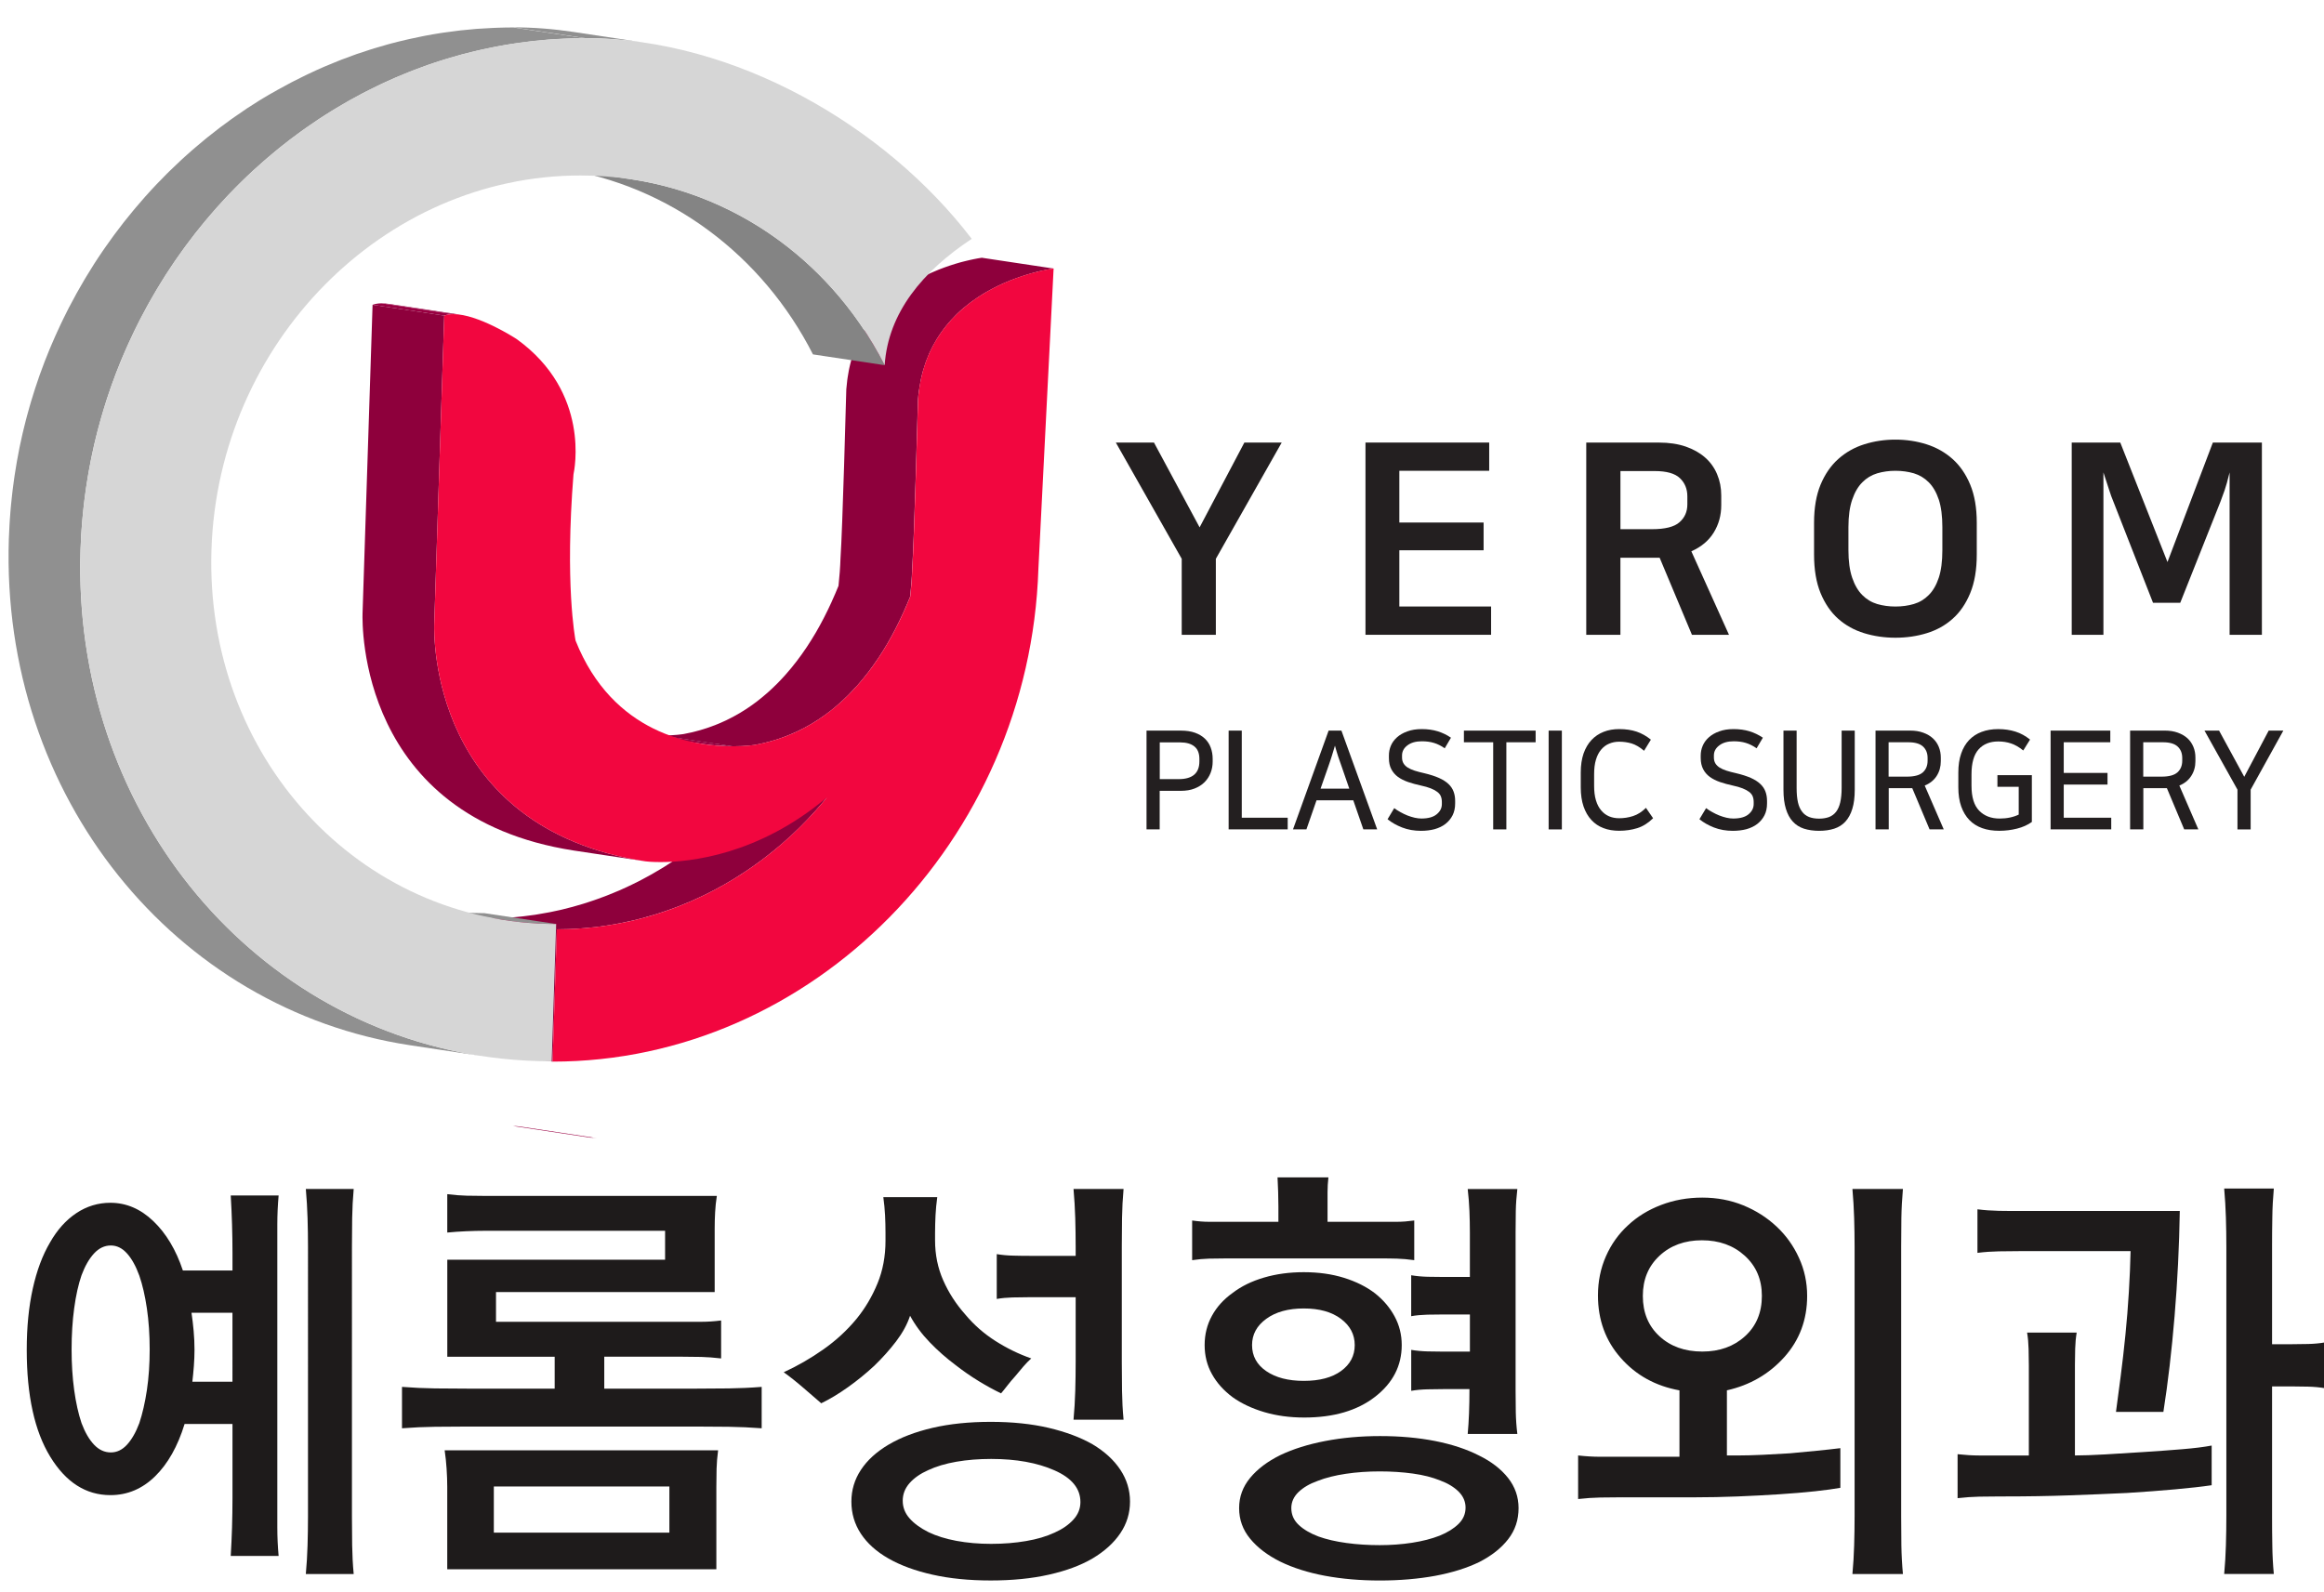
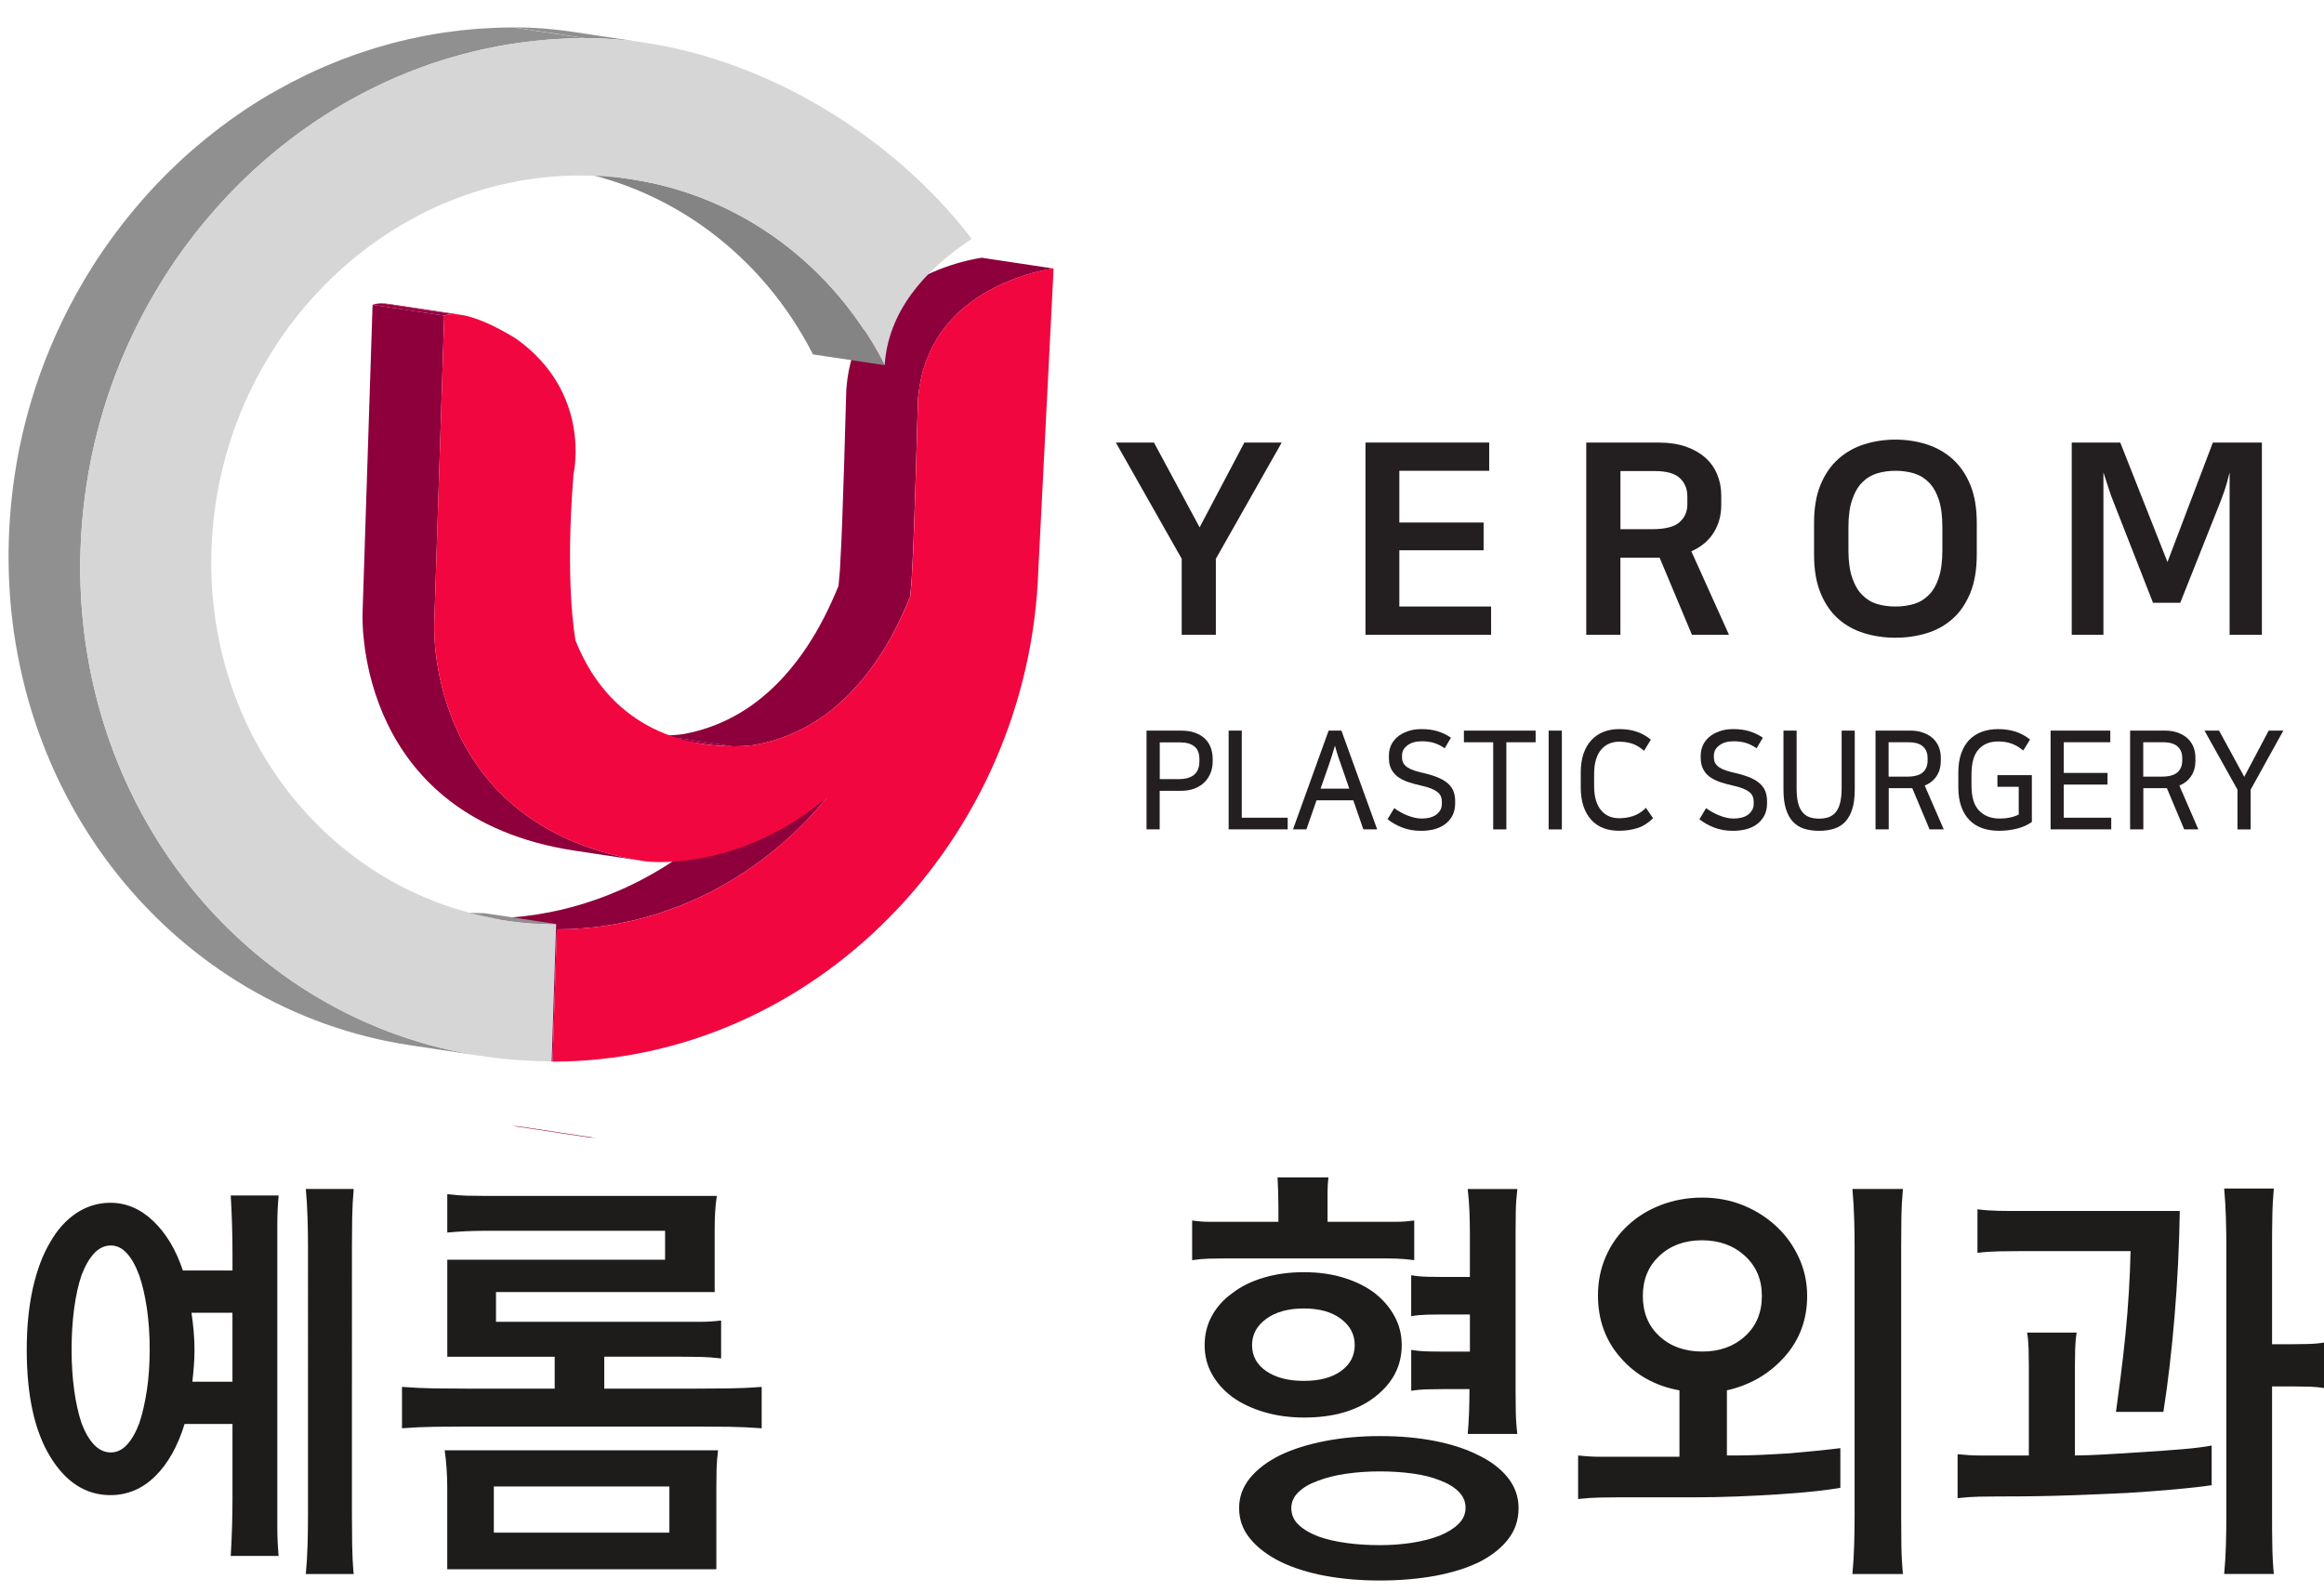
<svg xmlns="http://www.w3.org/2000/svg" xmlns:xlink="http://www.w3.org/1999/xlink" version="1.1" id="Layer_1" x="0px" y="0px" width="94.296px" height="64.609px" viewBox="0 0 94.296 64.609" enable-background="new 0 0 94.296 64.609" xml:space="preserve">
  <g>
    <g>
      <g>
        <path fill="#231F20" d="M49.333,22.679v3.085h-1.385v-3.085l-2.673-4.718h1.547l1.852,3.442l1.816-3.442h1.515L49.333,22.679z" />
        <path fill="#231F20" d="M60.424,17.961v1.146h-3.646v2.1h3.419v1.126h-3.419v2.282h3.723v1.148h-5.097v-7.802H60.424z" />
        <path fill="#231F20" d="M67.34,22.636h-1.592v3.128h-1.386v-7.802h2.955c0.404,0,0.762,0.054,1.078,0.161     c0.313,0.109,0.577,0.257,0.789,0.445c0.213,0.187,0.376,0.413,0.486,0.676c0.112,0.264,0.169,0.549,0.169,0.861v0.399     c0,0.411-0.102,0.78-0.304,1.108c-0.202,0.329-0.505,0.583-0.909,0.763c0.26,0.569,0.514,1.134,0.764,1.694     c0.25,0.56,0.503,1.124,0.763,1.694H68.65L67.34,22.636z M65.749,19.118v2.359h1.277c0.534,0,0.907-0.093,1.118-0.281     c0.214-0.187,0.32-0.429,0.32-0.725v-0.325c0-0.302-0.102-0.55-0.303-0.741c-0.202-0.192-0.543-0.287-1.018-0.287H65.749z" />
        <path fill="#231F20" d="M76.905,17.842c0.441,0,0.861,0.063,1.261,0.189c0.4,0.127,0.754,0.326,1.057,0.596     c0.302,0.27,0.542,0.618,0.719,1.044c0.177,0.427,0.265,0.941,0.265,1.547v1.288c0,0.613-0.088,1.134-0.265,1.564     s-0.414,0.777-0.715,1.044c-0.299,0.267-0.649,0.461-1.048,0.583c-0.401,0.124-0.826,0.185-1.273,0.185     c-0.446,0-0.87-0.062-1.271-0.185c-0.4-0.123-0.75-0.317-1.05-0.583s-0.538-0.615-0.716-1.044     c-0.176-0.429-0.264-0.951-0.264-1.564v-1.288c0-0.606,0.088-1.121,0.264-1.547c0.178-0.426,0.417-0.774,0.72-1.044     c0.304-0.271,0.655-0.47,1.056-0.596C76.046,17.905,76.465,17.842,76.905,17.842z M76.905,24.616     c0.268,0,0.517-0.034,0.748-0.102c0.23-0.068,0.432-0.189,0.605-0.364c0.173-0.172,0.31-0.408,0.408-0.704     c0.097-0.295,0.145-0.667,0.145-1.114v-0.942c0-0.447-0.048-0.818-0.145-1.114c-0.099-0.295-0.235-0.53-0.408-0.703     c-0.174-0.174-0.375-0.294-0.605-0.364c-0.231-0.067-0.48-0.102-0.748-0.102c-0.26,0-0.505,0.035-0.735,0.102     c-0.231,0.069-0.434,0.191-0.605,0.364c-0.173,0.172-0.311,0.407-0.411,0.703C75.051,20.573,75,20.946,75,21.391v0.942     c0,0.446,0.051,0.818,0.152,1.114c0.101,0.296,0.238,0.531,0.411,0.704c0.174,0.175,0.374,0.294,0.605,0.364     C76.4,24.582,76.646,24.616,76.905,24.616z" />
        <path fill="#231F20" d="M85.748,20.352c-0.059-0.137-0.116-0.296-0.174-0.482c-0.059-0.183-0.133-0.415-0.228-0.697v6.591H84.06     v-7.802h1.97l1.915,4.848l1.841-4.848h1.99v7.802h-1.31v-6.591c-0.078,0.325-0.148,0.567-0.204,0.73     c-0.061,0.163-0.113,0.312-0.164,0.449l-1.635,4.113h-1.104L85.748,20.352z" />
      </g>
      <g>
        <path fill="#231F20" d="M46.52,29.652h1.394c0.219,0,0.41,0.028,0.572,0.086c0.16,0.057,0.295,0.138,0.401,0.239     c0.106,0.102,0.187,0.222,0.238,0.364c0.052,0.14,0.079,0.292,0.079,0.455v0.117c0,0.163-0.029,0.315-0.085,0.457     c-0.057,0.144-0.138,0.268-0.246,0.377c-0.107,0.106-0.241,0.192-0.403,0.255c-0.159,0.063-0.345,0.094-0.558,0.094h-0.858v1.563     H46.52V29.652z M47.057,30.13v1.491h0.765c0.562,0,0.843-0.24,0.843-0.719v-0.1c0-0.229-0.067-0.398-0.202-0.507     c-0.135-0.11-0.33-0.165-0.579-0.165H47.057z" />
        <path fill="#231F20" d="M50.385,29.652v3.535h1.863v0.473h-2.396v-4.009L50.385,29.652L50.385,29.652z" />
        <path fill="#231F20" d="M55.879,33.661h-0.561l-0.409-1.181h-1.491l-0.41,1.181h-0.545l1.446-4.01h0.519L55.879,33.661z      M53.581,32.009h1.167l-0.325-0.941c-0.028-0.081-0.054-0.152-0.075-0.214c-0.021-0.062-0.041-0.12-0.061-0.177     c-0.018-0.057-0.038-0.119-0.056-0.182c-0.021-0.062-0.042-0.14-0.066-0.232c-0.03,0.092-0.053,0.172-0.071,0.236     c-0.019,0.065-0.035,0.126-0.055,0.18c-0.018,0.057-0.036,0.114-0.056,0.175c-0.021,0.062-0.044,0.133-0.073,0.214L53.581,32.009     z" />
        <path fill="#231F20" d="M57.67,33.22c0.278,0,0.486-0.058,0.624-0.173c0.141-0.115,0.209-0.253,0.209-0.412v-0.088     c0-0.089-0.015-0.168-0.043-0.234c-0.028-0.066-0.078-0.127-0.147-0.177c-0.068-0.052-0.155-0.099-0.264-0.142     c-0.108-0.042-0.242-0.081-0.399-0.114c-0.184-0.04-0.354-0.087-0.514-0.141c-0.158-0.055-0.295-0.123-0.411-0.206     c-0.114-0.084-0.204-0.187-0.271-0.312s-0.099-0.28-0.099-0.459v-0.099c0-0.138,0.025-0.27,0.079-0.397     c0.054-0.128,0.137-0.242,0.248-0.341c0.11-0.099,0.251-0.182,0.419-0.241c0.169-0.063,0.363-0.094,0.587-0.094     c0.237,0,0.452,0.03,0.646,0.089c0.194,0.06,0.375,0.148,0.539,0.261l-0.253,0.429c-0.145-0.1-0.29-0.174-0.438-0.218     c-0.147-0.045-0.312-0.066-0.49-0.066c-0.245,0-0.44,0.054-0.587,0.167c-0.145,0.109-0.217,0.247-0.217,0.406v0.088     c0,0.092,0.021,0.171,0.06,0.236c0.04,0.065,0.096,0.122,0.173,0.171c0.075,0.047,0.169,0.089,0.28,0.125     c0.111,0.036,0.24,0.068,0.383,0.101c0.241,0.057,0.442,0.122,0.601,0.193c0.162,0.071,0.289,0.153,0.388,0.247     c0.097,0.092,0.166,0.195,0.208,0.312c0.042,0.112,0.062,0.239,0.062,0.377v0.1c0,0.186-0.036,0.345-0.105,0.483     c-0.071,0.138-0.166,0.252-0.289,0.348c-0.121,0.095-0.269,0.164-0.44,0.213c-0.17,0.045-0.354,0.067-0.552,0.067     c-0.277,0-0.532-0.045-0.764-0.135c-0.233-0.091-0.43-0.203-0.592-0.336l0.27-0.45c0.071,0.055,0.154,0.108,0.248,0.159     c0.094,0.053,0.189,0.099,0.286,0.138c0.1,0.038,0.196,0.069,0.296,0.092C57.498,33.208,57.588,33.22,57.67,33.22z" />
        <path fill="#231F20" d="M60.586,33.661v-3.536h-1.188v-0.473h2.91v0.473h-1.188v3.536H60.586z" />
        <path fill="#231F20" d="M63.372,29.652v4.01h-0.536v-4.01H63.372z" />
        <path fill="#231F20" d="M67.074,33.208c-0.194,0.192-0.406,0.328-0.638,0.401c-0.229,0.072-0.476,0.108-0.738,0.108     c-0.234,0-0.446-0.034-0.637-0.108c-0.191-0.071-0.355-0.182-0.49-0.329c-0.138-0.148-0.244-0.333-0.319-0.55     c-0.074-0.218-0.113-0.478-0.113-0.773v-0.606c0-0.292,0.039-0.549,0.113-0.768c0.077-0.218,0.183-0.4,0.321-0.548     s0.304-0.259,0.493-0.333c0.191-0.076,0.401-0.112,0.633-0.112c0.27,0,0.506,0.036,0.707,0.104     c0.201,0.067,0.395,0.177,0.578,0.325l-0.276,0.451c-0.177-0.149-0.344-0.247-0.504-0.296c-0.161-0.047-0.327-0.072-0.505-0.072     c-0.147,0-0.282,0.026-0.408,0.08c-0.124,0.05-0.231,0.131-0.322,0.238c-0.092,0.107-0.164,0.245-0.214,0.412     c-0.051,0.167-0.074,0.365-0.074,0.596v0.459c0,0.229,0.023,0.427,0.074,0.594c0.05,0.168,0.122,0.304,0.214,0.41     c0.092,0.109,0.2,0.188,0.322,0.24c0.126,0.053,0.261,0.077,0.408,0.077c0.186,0,0.374-0.027,0.561-0.088     c0.188-0.06,0.361-0.172,0.524-0.334L67.074,33.208z" />
        <path fill="#231F20" d="M70.325,33.22c0.276,0,0.485-0.058,0.622-0.173c0.138-0.115,0.208-0.253,0.208-0.412v-0.088     c0-0.089-0.015-0.168-0.043-0.234c-0.027-0.066-0.077-0.127-0.145-0.177c-0.069-0.052-0.157-0.099-0.266-0.142     c-0.107-0.042-0.24-0.081-0.399-0.114c-0.185-0.04-0.355-0.087-0.514-0.141c-0.158-0.055-0.295-0.123-0.409-0.206     c-0.115-0.084-0.207-0.187-0.271-0.312c-0.067-0.125-0.102-0.28-0.102-0.459v-0.099c0-0.138,0.027-0.27,0.081-0.397     c0.054-0.128,0.137-0.242,0.248-0.341s0.251-0.182,0.419-0.241c0.167-0.063,0.361-0.094,0.585-0.094     c0.238,0,0.455,0.03,0.648,0.089c0.193,0.06,0.375,0.148,0.541,0.261l-0.254,0.429c-0.146-0.1-0.29-0.174-0.438-0.218     c-0.147-0.045-0.311-0.066-0.49-0.066c-0.244,0-0.44,0.054-0.586,0.167c-0.146,0.109-0.219,0.247-0.219,0.406v0.088     c0,0.092,0.021,0.171,0.06,0.236c0.04,0.065,0.098,0.122,0.173,0.171c0.075,0.047,0.17,0.089,0.281,0.125     c0.11,0.036,0.236,0.068,0.383,0.101c0.241,0.057,0.441,0.122,0.603,0.193c0.158,0.071,0.287,0.153,0.385,0.247     c0.098,0.092,0.167,0.195,0.209,0.312c0.041,0.112,0.062,0.239,0.062,0.377v0.1c0,0.186-0.035,0.345-0.105,0.483     c-0.071,0.138-0.167,0.252-0.29,0.348c-0.121,0.095-0.269,0.164-0.439,0.213c-0.171,0.045-0.356,0.067-0.554,0.067     c-0.277,0-0.531-0.045-0.764-0.135c-0.231-0.091-0.428-0.203-0.591-0.336l0.27-0.45c0.072,0.055,0.155,0.108,0.248,0.159     c0.094,0.053,0.189,0.099,0.287,0.138c0.096,0.038,0.195,0.069,0.294,0.092S70.241,33.22,70.325,33.22z" />
        <path fill="#231F20" d="M75.256,29.652v2.401c0,0.306-0.033,0.563-0.098,0.772c-0.064,0.212-0.158,0.384-0.28,0.518     s-0.273,0.229-0.453,0.288c-0.18,0.058-0.385,0.088-0.614,0.088c-0.23,0-0.435-0.03-0.617-0.088     c-0.179-0.059-0.329-0.154-0.452-0.288c-0.124-0.134-0.215-0.306-0.28-0.518c-0.065-0.21-0.098-0.467-0.098-0.772v-2.401h0.534     v2.333c0,0.227,0.018,0.419,0.053,0.577c0.036,0.156,0.093,0.284,0.17,0.382c0.073,0.099,0.171,0.169,0.284,0.215     c0.115,0.044,0.251,0.066,0.406,0.066c0.154,0,0.289-0.024,0.405-0.066c0.114-0.046,0.209-0.116,0.285-0.215     c0.075-0.099,0.131-0.226,0.167-0.382c0.036-0.158,0.056-0.35,0.056-0.577v-2.333H75.256z" />
        <path fill="#231F20" d="M76.633,33.661h-0.534v-4.01h1.408c0.199,0,0.374,0.028,0.528,0.085c0.155,0.056,0.284,0.131,0.39,0.228     c0.104,0.096,0.185,0.211,0.24,0.346c0.055,0.133,0.083,0.28,0.083,0.437v0.145c0,0.226-0.056,0.426-0.169,0.602     c-0.112,0.173-0.275,0.303-0.484,0.388l0.772,1.779h-0.575l-0.703-1.674h-0.954v1.674H76.633z M76.633,31.52h0.743     c0.303,0,0.518-0.06,0.645-0.175c0.128-0.117,0.191-0.276,0.191-0.472v-0.11c0-0.196-0.063-0.352-0.188-0.467     c-0.126-0.114-0.324-0.171-0.594-0.171h-0.8v1.396H76.633z" />
        <path fill="#231F20" d="M82.444,33.359c-0.171,0.122-0.374,0.213-0.605,0.271c-0.232,0.058-0.471,0.088-0.716,0.088     c-0.261,0-0.492-0.034-0.697-0.108c-0.204-0.073-0.378-0.183-0.52-0.33c-0.142-0.148-0.253-0.333-0.33-0.55     c-0.077-0.218-0.117-0.478-0.117-0.773v-0.605c0-0.292,0.038-0.549,0.115-0.768c0.073-0.218,0.183-0.4,0.321-0.548     c0.143-0.148,0.312-0.26,0.511-0.333c0.2-0.076,0.424-0.112,0.673-0.112c0.252,0,0.483,0.034,0.696,0.101     c0.213,0.066,0.409,0.175,0.594,0.324l-0.276,0.442c-0.168-0.136-0.336-0.233-0.496-0.285c-0.161-0.055-0.335-0.081-0.518-0.081     c-0.338,0-0.604,0.106-0.796,0.319c-0.192,0.213-0.29,0.552-0.29,1.017v0.459c0,0.464,0.104,0.802,0.311,1.014     c0.208,0.214,0.485,0.32,0.835,0.32c0.146,0,0.285-0.014,0.416-0.042c0.133-0.028,0.25-0.068,0.354-0.119v-1.128h-0.864v-0.473     h1.397v1.901H82.444z" />
        <path fill="#231F20" d="M85.625,29.652v0.473h-1.889v1.244h1.776v0.473h-1.776v1.345h1.927v0.473h-2.46v-4.009L85.625,29.652     L85.625,29.652z" />
        <path fill="#231F20" d="M86.962,33.661h-0.533v-4.01h1.408c0.199,0,0.374,0.028,0.53,0.085c0.153,0.056,0.283,0.131,0.39,0.228     c0.104,0.096,0.183,0.211,0.239,0.346c0.056,0.133,0.083,0.28,0.083,0.437v0.145c0,0.226-0.056,0.426-0.171,0.602     c-0.111,0.173-0.273,0.303-0.481,0.388l0.771,1.779h-0.574l-0.703-1.674h-0.955v1.674H86.962z M86.962,31.52h0.745     c0.303,0,0.517-0.06,0.644-0.175c0.13-0.117,0.193-0.276,0.193-0.472v-0.11c0-0.196-0.063-0.352-0.189-0.467     c-0.126-0.114-0.324-0.171-0.594-0.171h-0.799V31.52L86.962,31.52z" />
        <path fill="#231F20" d="M91.32,32.048v1.614h-0.535v-1.614l-1.338-2.396h0.592l1.021,1.875l0.992-1.875h0.594L91.32,32.048z" />
      </g>
      <path fill="none" stroke="#231F20" stroke-width="2" stroke-miterlimit="10" d="M93.968,27.979" />
      <path fill="none" stroke="#231F20" stroke-width="2" stroke-miterlimit="10" d="M46.196,27.979" />
    </g>
  </g>
  <g>
    <path fill="#1E1B1B" d="M9.433,57.792H7.49c-0.28,0.91-0.68,1.619-1.199,2.126C5.772,60.426,5.168,60.68,4.48,60.68   c-0.992,0-1.806-0.519-2.441-1.558c-0.636-1.038-0.954-2.485-0.954-4.34c0-0.922,0.082-1.75,0.245-2.485   c0.163-0.734,0.396-1.358,0.7-1.872c0.292-0.514,0.648-0.91,1.068-1.19c0.42-0.279,0.88-0.42,1.382-0.42   c0.642,0,1.222,0.248,1.741,0.744s0.919,1.164,1.199,2.004h2.013v-0.7c0-0.385-0.006-0.772-0.018-1.164   c-0.012-0.391-0.029-0.784-0.053-1.181h1.943c-0.035,0.396-0.053,0.79-0.053,1.181c0,0.392,0,0.779,0,1.164v9.939   c0,0.397,0,0.791,0,1.182s0.018,0.778,0.053,1.164H9.362c0.023-0.386,0.041-0.773,0.053-1.164c0.011-0.391,0.018-0.784,0.018-1.182   V57.792z M2.905,54.765c0,0.595,0.035,1.146,0.105,1.653c0.07,0.508,0.169,0.954,0.298,1.339c0.14,0.374,0.309,0.665,0.507,0.875   s0.426,0.315,0.683,0.315c0.245,0,0.464-0.105,0.656-0.315s0.359-0.501,0.499-0.875c0.128-0.385,0.23-0.831,0.307-1.339   c0.076-0.507,0.113-1.059,0.113-1.653s-0.038-1.149-0.113-1.662c-0.076-0.514-0.178-0.957-0.307-1.33   c-0.14-0.386-0.306-0.686-0.499-0.901s-0.411-0.324-0.656-0.324c-0.257,0-0.484,0.108-0.683,0.324s-0.368,0.511-0.507,0.884   c-0.128,0.373-0.228,0.819-0.298,1.339C2.94,53.613,2.905,54.17,2.905,54.765z M9.433,53.278H7.77   c0.035,0.233,0.064,0.479,0.087,0.734c0.023,0.257,0.035,0.514,0.035,0.771c0,0.21-0.009,0.429-0.026,0.656   s-0.038,0.44-0.061,0.639h1.627V53.278z M14.28,61.537c0,0.396,0.003,0.79,0.009,1.182c0.006,0.391,0.026,0.778,0.062,1.163h-1.942   c0.035-0.385,0.058-0.772,0.07-1.163c0.011-0.392,0.018-0.785,0.018-1.182V50.6c0-0.385-0.006-0.772-0.018-1.164   c-0.012-0.391-0.035-0.784-0.07-1.181h1.942c-0.035,0.396-0.056,0.79-0.062,1.181c-0.006,0.392-0.009,0.779-0.009,1.164V61.537z" />
    <path fill="#1E1B1B" d="M24.518,55.063v1.295h3.71c0.455,0,0.901-0.003,1.339-0.009s0.884-0.026,1.338-0.062v1.68   c-0.455-0.034-0.901-0.055-1.338-0.061s-0.884-0.009-1.339-0.009h-9.24c-0.455,0-0.901,0.003-1.338,0.009s-0.884,0.026-1.339,0.061   v-1.68c0.455,0.035,0.901,0.056,1.339,0.062s0.884,0.009,1.338,0.009h3.518v-1.295h-4.357v-3.938h8.837v-1.173H19.67   c-0.245,0-0.499,0.006-0.761,0.018c-0.262,0.012-0.516,0.029-0.761,0.053v-1.558c0.28,0.035,0.542,0.056,0.788,0.062   s0.49,0.009,0.735,0.009h9.415c-0.035,0.222-0.059,0.443-0.07,0.664c-0.012,0.223-0.018,0.438-0.018,0.648v2.59h-8.873v1.207h7.542   c0.28,0,0.545,0,0.796,0c0.25,0,0.516-0.018,0.796-0.053v1.54c-0.292-0.034-0.56-0.055-0.805-0.061s-0.508-0.009-0.788-0.009   H24.518z M29.067,63.69h-10.92v-3.342c0-0.233-0.009-0.479-0.026-0.735s-0.043-0.508-0.079-0.753h11.095   c-0.035,0.269-0.056,0.52-0.062,0.753s-0.009,0.479-0.009,0.735V63.69z M27.16,62.202V60.33h-7.123v1.872H27.16z" />
-     <path fill="#1E1B1B" d="M37.94,50.04v0.297c0,0.584,0.11,1.126,0.332,1.628s0.519,0.962,0.893,1.383   c0.35,0.42,0.758,0.778,1.225,1.076c0.467,0.297,0.951,0.533,1.453,0.708c-0.105,0.094-0.213,0.205-0.324,0.333   c-0.11,0.128-0.219,0.257-0.323,0.385c-0.117,0.129-0.225,0.257-0.324,0.385c-0.099,0.129-0.184,0.233-0.254,0.315   c-0.291-0.14-0.595-0.307-0.91-0.499c-0.314-0.192-0.63-0.411-0.944-0.656c-0.374-0.28-0.721-0.586-1.041-0.919   c-0.321-0.332-0.587-0.69-0.797-1.076c-0.116,0.351-0.306,0.697-0.568,1.042c-0.263,0.344-0.558,0.673-0.884,0.988   c-0.339,0.315-0.697,0.606-1.076,0.875c-0.379,0.269-0.738,0.484-1.077,0.647c-0.175-0.151-0.411-0.355-0.708-0.612   s-0.569-0.473-0.814-0.647c0.56-0.257,1.097-0.566,1.61-0.928c0.513-0.361,0.962-0.775,1.347-1.242   c0.351-0.432,0.633-0.91,0.849-1.436c0.216-0.524,0.324-1.103,0.324-1.732V50.04c0-0.245-0.006-0.484-0.018-0.718   s-0.035-0.479-0.07-0.735h2.188c-0.035,0.257-0.059,0.502-0.07,0.735S37.94,49.795,37.94,50.04z M34.545,60.943   c0-0.467,0.128-0.896,0.385-1.286c0.256-0.391,0.629-0.732,1.12-1.024c0.49-0.291,1.085-0.519,1.785-0.683   c0.7-0.163,1.487-0.244,2.362-0.244s1.66,0.081,2.354,0.244c0.694,0.164,1.287,0.386,1.776,0.665   c0.49,0.292,0.866,0.637,1.129,1.033s0.394,0.828,0.394,1.295s-0.131,0.896-0.394,1.286s-0.639,0.731-1.129,1.023   c-0.479,0.28-1.067,0.499-1.768,0.656c-0.699,0.158-1.487,0.236-2.362,0.236s-1.662-0.078-2.362-0.236   c-0.7-0.157-1.295-0.376-1.785-0.656c-0.49-0.279-0.863-0.615-1.12-1.006C34.673,61.855,34.545,61.421,34.545,60.943z    M36.628,60.907c0,0.269,0.093,0.508,0.279,0.718s0.443,0.396,0.771,0.56c0.314,0.151,0.691,0.269,1.129,0.351   c0.438,0.081,0.906,0.122,1.408,0.122s0.975-0.038,1.418-0.114c0.443-0.075,0.828-0.189,1.154-0.341   c0.315-0.14,0.569-0.315,0.762-0.525s0.289-0.448,0.289-0.717c0-0.549-0.351-0.978-1.051-1.286   c-0.699-0.31-1.557-0.464-2.572-0.464c-0.502,0-0.971,0.038-1.408,0.113c-0.438,0.076-0.82,0.19-1.146,0.342   c-0.315,0.14-0.566,0.314-0.753,0.524S36.628,60.639,36.628,60.907z M43.645,52.648h-1.907c-0.21,0-0.429,0.003-0.656,0.009   s-0.44,0.026-0.639,0.061v-1.819c0.21,0.035,0.432,0.056,0.665,0.061c0.233,0.007,0.455,0.009,0.665,0.009h1.872V50.6   c0-0.385-0.006-0.772-0.017-1.164c-0.012-0.391-0.035-0.784-0.07-1.181h2.03c-0.035,0.396-0.056,0.79-0.062,1.181   c-0.006,0.392-0.009,0.779-0.009,1.164v4.673c0,0.396,0.003,0.79,0.009,1.181c0.006,0.392,0.026,0.779,0.062,1.164h-2.03   c0.035-0.385,0.059-0.772,0.07-1.164c0.011-0.391,0.017-0.784,0.017-1.181V52.648z" />
    <path fill="#1E1B1B" d="M56,51.073h-6.246c-0.258,0-0.49,0.003-0.701,0.009c-0.209,0.006-0.438,0.026-0.682,0.062v-1.61   c0.244,0.035,0.473,0.053,0.682,0.053c0.211,0,0.443,0,0.701,0h2.117v-0.63c0-0.198-0.004-0.392-0.01-0.578   s-0.014-0.385-0.025-0.595H53.9c-0.023,0.21-0.035,0.408-0.035,0.595s0,0.38,0,0.578v0.63H56c0.246,0,0.473,0,0.684,0   c0.209,0,0.443-0.018,0.699-0.053v1.61c-0.256-0.035-0.49-0.056-0.699-0.062C56.472,51.075,56.246,51.073,56,51.073z M48.878,54.59   c0-0.432,0.098-0.828,0.297-1.19c0.197-0.361,0.479-0.671,0.84-0.927c0.35-0.269,0.773-0.476,1.27-0.622   c0.494-0.146,1.035-0.219,1.617-0.219c0.596,0,1.139,0.076,1.629,0.228c0.488,0.152,0.91,0.362,1.26,0.63   c0.338,0.269,0.604,0.581,0.795,0.937c0.193,0.356,0.289,0.744,0.289,1.164c0,0.84-0.361,1.54-1.084,2.1   c-0.725,0.561-1.68,0.84-2.871,0.84c-0.582,0-1.123-0.072-1.619-0.219c-0.494-0.146-0.924-0.347-1.285-0.604   c-0.361-0.269-0.643-0.58-0.84-0.937C48.976,55.415,48.878,55.022,48.878,54.59z M55.982,64.145c-0.793,0-1.533-0.064-2.223-0.192   c-0.688-0.129-1.295-0.321-1.818-0.577c-0.514-0.257-0.92-0.566-1.217-0.928c-0.299-0.362-0.447-0.776-0.447-1.242   c0-0.455,0.148-0.863,0.447-1.226c0.297-0.361,0.709-0.671,1.232-0.928c0.514-0.244,1.117-0.434,1.813-0.568   c0.693-0.134,1.438-0.201,2.23-0.201c0.805,0,1.549,0.067,2.232,0.201c0.682,0.135,1.273,0.33,1.775,0.586   c0.502,0.245,0.895,0.549,1.182,0.91c0.285,0.362,0.428,0.771,0.428,1.226c0,0.478-0.139,0.897-0.42,1.26   c-0.279,0.361-0.67,0.671-1.172,0.928c-0.502,0.244-1.096,0.431-1.785,0.56C57.552,64.08,56.798,64.145,55.982,64.145z    M50.802,54.59c0,0.443,0.193,0.796,0.578,1.059s0.893,0.394,1.521,0.394c0.643,0,1.146-0.134,1.514-0.402   c0.369-0.269,0.553-0.618,0.553-1.05s-0.188-0.788-0.561-1.067c-0.373-0.28-0.875-0.42-1.506-0.42c-0.629,0-1.137,0.14-1.521,0.42   C50.996,53.802,50.802,54.158,50.802,54.59z M55.982,62.71c0.455,0,0.893-0.032,1.313-0.097s0.793-0.16,1.121-0.289   c0.314-0.128,0.568-0.285,0.76-0.472c0.193-0.188,0.289-0.408,0.289-0.665c0-0.245-0.094-0.461-0.279-0.647   c-0.188-0.187-0.438-0.339-0.752-0.455c-0.316-0.129-0.684-0.222-1.104-0.28s-0.869-0.088-1.348-0.088s-0.936,0.032-1.373,0.097   s-0.82,0.16-1.146,0.289c-0.326,0.116-0.586,0.269-0.779,0.455c-0.191,0.187-0.289,0.402-0.289,0.647   c0,0.269,0.1,0.495,0.299,0.682c0.197,0.187,0.467,0.345,0.805,0.473c0.326,0.117,0.705,0.204,1.137,0.263   S55.515,62.71,55.982,62.71z M59.64,53.348h-1.051c-0.209,0-0.434,0.003-0.674,0.008c-0.238,0.007-0.457,0.026-0.656,0.062v-1.662   c0.211,0.035,0.432,0.056,0.666,0.062c0.232,0.006,0.455,0.008,0.664,0.008h1.051v-1.802c0-0.292-0.006-0.584-0.018-0.875   c-0.012-0.292-0.035-0.589-0.07-0.893h2.014c-0.035,0.304-0.057,0.601-0.063,0.893c-0.006,0.291-0.008,0.583-0.008,0.875v6.404   c0,0.304,0.002,0.602,0.008,0.893c0.006,0.292,0.027,0.584,0.063,0.875h-2.014c0.023-0.245,0.041-0.521,0.053-0.831   c0.012-0.309,0.018-0.639,0.018-0.988h-1.033c-0.209,0-0.434,0.003-0.674,0.009c-0.238,0.006-0.457,0.026-0.656,0.061v-1.662   c0.211,0.035,0.432,0.056,0.666,0.062c0.232,0.006,0.455,0.009,0.664,0.009h1.051V53.348z" />
    <path fill="#1E1B1B" d="M65.835,60.768c-0.328,0-0.631,0.003-0.91,0.009c-0.281,0.006-0.578,0.025-0.893,0.061V59.07   c0.314,0.035,0.611,0.053,0.893,0.053c0.279,0,0.582,0,0.91,0h2.309v-2.695c-0.967-0.175-1.762-0.612-2.379-1.313   c-0.619-0.699-0.928-1.545-0.928-2.537c0-0.571,0.107-1.103,0.324-1.593c0.215-0.489,0.516-0.91,0.9-1.26   c0.373-0.35,0.82-0.624,1.34-0.822c0.518-0.198,1.076-0.298,1.67-0.298c0.596,0,1.15,0.105,1.664,0.315   c0.512,0.21,0.961,0.496,1.346,0.857c0.387,0.361,0.689,0.784,0.91,1.269c0.223,0.484,0.334,1.001,0.334,1.549   c0,0.969-0.311,1.797-0.928,2.485c-0.619,0.688-1.395,1.137-2.328,1.347v2.643h0.455c0.291,0,0.621-0.009,0.988-0.026   c0.367-0.017,0.738-0.037,1.111-0.061c0.385-0.035,0.754-0.07,1.104-0.105s0.664-0.069,0.945-0.104v1.609   c-0.258,0.047-0.602,0.094-1.033,0.141s-0.916,0.087-1.453,0.122s-1.1,0.064-1.688,0.088c-0.59,0.023-1.17,0.035-1.742,0.035   H65.835z M69.072,54.853c0.701,0,1.277-0.207,1.732-0.622c0.455-0.413,0.684-0.959,0.684-1.636c0-0.665-0.23-1.208-0.691-1.628   s-1.041-0.63-1.742-0.63c-0.699,0-1.273,0.21-1.723,0.63s-0.674,0.963-0.674,1.628c0,0.677,0.225,1.223,0.674,1.636   C67.781,54.646,68.361,54.853,69.072,54.853z M77.14,61.537c0,0.396,0.002,0.79,0.008,1.182c0.006,0.391,0.027,0.778,0.063,1.163   h-2.049c0.035-0.385,0.059-0.772,0.07-1.163c0.012-0.392,0.018-0.785,0.018-1.182V50.6c0-0.385-0.006-0.772-0.018-1.164   c-0.012-0.391-0.035-0.784-0.07-1.181h2.049c-0.035,0.396-0.057,0.79-0.063,1.181c-0.006,0.392-0.008,0.779-0.008,1.164V61.537z" />
    <path fill="#1E1B1B" d="M82.32,59.07v-3.657c0-0.21-0.004-0.432-0.01-0.665s-0.025-0.455-0.061-0.665h2.012   c-0.035,0.21-0.055,0.429-0.061,0.656s-0.01,0.44-0.01,0.639v3.692c0.316,0,0.727-0.014,1.234-0.043s1.029-0.062,1.566-0.097   s1.053-0.072,1.549-0.113s0.895-0.091,1.199-0.149v1.61c-0.398,0.059-0.887,0.113-1.471,0.166s-1.236,0.103-1.961,0.148   c-0.723,0.035-1.504,0.067-2.344,0.097s-1.703,0.044-2.59,0.044h-0.193c-0.314,0-0.605,0.003-0.875,0.009   c-0.268,0.006-0.561,0.026-0.875,0.061v-1.784c0.314,0.034,0.607,0.052,0.875,0.052c0.27,0,0.561,0,0.875,0H82.32z M81.986,49.148   h6.459c-0.023,1.435-0.094,2.855-0.211,4.261c-0.117,1.406-0.268,2.704-0.455,3.894h-1.924c0.057-0.42,0.121-0.9,0.191-1.443   c0.07-0.542,0.135-1.105,0.193-1.688c0.057-0.571,0.104-1.149,0.139-1.732c0.035-0.584,0.059-1.138,0.07-1.663h-4.463   c-0.291,0-0.586,0.003-0.883,0.009s-0.586,0.026-0.867,0.062v-1.768c0.281,0.035,0.57,0.056,0.867,0.062   S81.695,49.148,81.986,49.148z M92.189,54.555h0.805c0.211,0,0.432-0.003,0.666-0.009c0.232-0.006,0.455-0.026,0.664-0.062v1.855   c-0.209-0.035-0.434-0.056-0.674-0.062c-0.238-0.006-0.457-0.009-0.656-0.009h-0.805v5.268c0,0.396,0.002,0.79,0.01,1.182   c0.004,0.391,0.025,0.778,0.061,1.163h-2.014c0.035-0.385,0.059-0.772,0.07-1.163c0.012-0.392,0.018-0.785,0.018-1.182V50.582   c0-0.385-0.006-0.772-0.018-1.164c-0.012-0.391-0.035-0.784-0.07-1.181h2.014c-0.035,0.396-0.057,0.79-0.061,1.181   c-0.008,0.392-0.01,0.779-0.01,1.164V54.555z" />
  </g>
  <g enable-background="new    ">
    <defs>
      <path id="SVGID_1_" enable-background="new    " d="M21.116,45.723c1.043,0.156,2.086,0.314,3.13,0.473    c-0.107-0.018-0.212-0.025-0.312-0.025l-3.13-0.473C20.904,45.698,21.008,45.707,21.116,45.723z" />
    </defs>
    <clipPath id="SVGID_2_">
      <use xlink:href="#SVGID_1_" overflow="visible" />
    </clipPath>
    <g clip-path="url(#SVGID_2_)" enable-background="new    ">
      <path fill="#990042" d="M23.934,46.17l-3.13-0.473c0.1,0,0.205,0.01,0.312,0.025l3.13,0.473    C24.138,46.178,24.033,46.17,23.934,46.17" />
    </g>
  </g>
  <g>
    <g enable-background="new    ">
      <defs>
        <path id="SVGID_3_" enable-background="new    " d="M28.56,30.199l-2.909-0.438c0.442,0.066,0.843,0.087,1.173,0.087l2.908,0.438     C29.402,30.286,29.001,30.265,28.56,30.199z" />
      </defs>
      <clipPath id="SVGID_4_">
        <use xlink:href="#SVGID_3_" overflow="visible" />
      </clipPath>
      <g clip-path="url(#SVGID_4_)" enable-background="new    ">
        <path fill="#990042" d="M28.56,30.199l-2.909-0.438c0.442,0.066,0.843,0.087,1.173,0.087l2.908,0.438     C29.402,30.286,29.001,30.265,28.56,30.199" />
      </g>
    </g>
    <g>
      <polygon fill="#8E003C" points="22.421,43.086 19.513,42.647 19.687,37.278 22.595,37.716   " />
    </g>
    <g enable-background="new    ">
      <defs>
        <path id="SVGID_5_" enable-background="new    " d="M15.776,12.333c0.969,0.146,1.938,0.293,2.908,0.439     c-0.1-0.015-0.197-0.023-0.29-0.023l-2.908-0.438C15.579,12.31,15.676,12.319,15.776,12.333z" />
      </defs>
      <clipPath id="SVGID_6_">
        <use xlink:href="#SVGID_5_" overflow="visible" />
      </clipPath>
      <g clip-path="url(#SVGID_6_)" enable-background="new    ">
        <path fill="#990042" d="M18.394,12.749l-2.908-0.438c0.093,0,0.19,0.008,0.29,0.023l2.908,0.439     C18.584,12.757,18.487,12.749,18.394,12.749" />
      </g>
    </g>
    <g enable-background="new    ">
      <defs>
        <path id="SVGID_7_" enable-background="new    " d="M18.025,12.809l-2.908-0.438c0.109-0.042,0.234-0.06,0.37-0.06l2.908,0.438     C18.259,12.749,18.134,12.767,18.025,12.809z" />
      </defs>
      <clipPath id="SVGID_8_">
        <use xlink:href="#SVGID_7_" overflow="visible" />
      </clipPath>
      <g clip-path="url(#SVGID_8_)" enable-background="new    ">
        <path fill="#990042" d="M18.025,12.809l-2.908-0.438c0.109-0.042,0.234-0.06,0.37-0.06l2.908,0.438     C18.259,12.749,18.134,12.767,18.025,12.809" />
      </g>
    </g>
    <g>
      <path fill="#8E003C" d="M37.304,15.748c0.014-0.094,0.03-0.186,0.048-0.276c0.006-0.03,0.011-0.06,0.017-0.089    c0.025-0.115,0.052-0.228,0.083-0.337c0.005-0.017,0.011-0.034,0.016-0.05c0.027-0.094,0.057-0.185,0.087-0.273    c0.011-0.03,0.022-0.059,0.032-0.088c0.031-0.083,0.064-0.167,0.1-0.248c0.007-0.019,0.015-0.037,0.022-0.056    c0.043-0.095,0.088-0.188,0.136-0.279c0.023-0.042,0.047-0.083,0.071-0.125c0.031-0.056,0.062-0.112,0.095-0.167    c0.025-0.041,0.052-0.08,0.078-0.121c0.034-0.051,0.067-0.104,0.103-0.153c0.027-0.039,0.055-0.077,0.084-0.114    c0.036-0.048,0.071-0.096,0.109-0.143c0.029-0.036,0.06-0.072,0.089-0.107c0.037-0.042,0.073-0.085,0.11-0.126    c0.064-0.072,0.131-0.14,0.198-0.207c0.017-0.016,0.031-0.032,0.047-0.048c0.083-0.081,0.169-0.158,0.256-0.232    c0.026-0.022,0.053-0.043,0.079-0.064c0.062-0.052,0.125-0.102,0.188-0.15c0.033-0.024,0.065-0.048,0.098-0.072    c0.06-0.043,0.12-0.085,0.18-0.126c0.034-0.022,0.067-0.045,0.101-0.067c0.05-0.032,0.098-0.062,0.146-0.092    c0.036-0.022,0.072-0.045,0.107-0.065c0.052-0.03,0.103-0.058,0.154-0.086c0.034-0.019,0.067-0.039,0.102-0.057    c0.054-0.029,0.108-0.056,0.163-0.083c0.029-0.016,0.06-0.031,0.091-0.046c0.065-0.032,0.131-0.061,0.195-0.09    c0.017-0.009,0.036-0.017,0.053-0.024c0.083-0.037,0.164-0.07,0.244-0.103c0.023-0.009,0.043-0.016,0.065-0.024    c0.058-0.022,0.114-0.045,0.172-0.065c0.029-0.011,0.058-0.021,0.087-0.031c0.047-0.016,0.093-0.033,0.139-0.048    c0.031-0.011,0.061-0.02,0.09-0.029c0.042-0.014,0.083-0.027,0.124-0.04c0.031-0.009,0.059-0.017,0.088-0.026    c0.039-0.011,0.078-0.022,0.114-0.033c0.028-0.007,0.056-0.015,0.083-0.022c0.036-0.009,0.07-0.019,0.104-0.027    c0.026-0.007,0.051-0.013,0.076-0.019c0.032-0.008,0.063-0.015,0.093-0.022c0.023-0.005,0.046-0.01,0.069-0.014    c0.028-0.007,0.056-0.013,0.083-0.018c0.019-0.004,0.038-0.008,0.055-0.012c0.027-0.005,0.052-0.01,0.073-0.014    c0.017-0.003,0.031-0.006,0.044-0.008c0.023-0.005,0.044-0.008,0.063-0.011c0.009-0.002,0.021-0.005,0.032-0.006    c0.018-0.003,0.034-0.006,0.049-0.008c0.004-0.001,0.015-0.002,0.018-0.003c0.018-0.003,0.032-0.005,0.041-0.006l-2.91-0.438    c-0.008,0.001-0.021,0.003-0.04,0.006c-0.005,0.001-0.013,0.002-0.018,0.003c-0.015,0.002-0.03,0.004-0.049,0.008    c-0.009,0.001-0.021,0.003-0.031,0.005c-0.021,0.003-0.04,0.007-0.064,0.011c-0.012,0.003-0.027,0.006-0.043,0.009    c-0.023,0.004-0.048,0.009-0.074,0.014c-0.019,0.003-0.037,0.007-0.056,0.012c-0.026,0.005-0.054,0.011-0.084,0.018    c-0.021,0.005-0.044,0.01-0.066,0.015c-0.03,0.007-0.061,0.014-0.093,0.022c-0.025,0.006-0.051,0.013-0.076,0.019    c-0.034,0.008-0.067,0.017-0.104,0.026c-0.027,0.007-0.054,0.015-0.082,0.022c-0.039,0.01-0.076,0.021-0.114,0.033    c-0.03,0.008-0.059,0.017-0.088,0.026c-0.042,0.012-0.083,0.026-0.125,0.04c-0.03,0.009-0.06,0.019-0.091,0.029    c-0.045,0.015-0.091,0.031-0.138,0.048c-0.03,0.01-0.058,0.02-0.088,0.031c-0.056,0.02-0.113,0.042-0.171,0.065    c-0.022,0.009-0.042,0.017-0.064,0.025c-0.081,0.032-0.161,0.066-0.244,0.102c-0.017,0.007-0.036,0.017-0.054,0.025    c-0.064,0.029-0.129,0.059-0.195,0.09c-0.03,0.015-0.061,0.031-0.091,0.045c-0.054,0.027-0.107,0.054-0.162,0.083    c-0.034,0.019-0.068,0.038-0.102,0.057c-0.051,0.028-0.103,0.056-0.153,0.086c-0.035,0.021-0.071,0.044-0.108,0.066    c-0.049,0.03-0.098,0.06-0.146,0.092c-0.015,0.009-0.031,0.018-0.045,0.028c-0.018,0.013-0.037,0.027-0.055,0.039    c-0.061,0.042-0.122,0.084-0.183,0.128c-0.032,0.023-0.064,0.047-0.095,0.071c-0.065,0.049-0.128,0.1-0.192,0.152    c-0.026,0.021-0.052,0.042-0.077,0.063c-0.087,0.075-0.173,0.152-0.257,0.233c-0.015,0.015-0.031,0.031-0.046,0.047    c-0.067,0.067-0.134,0.135-0.199,0.207c-0.01,0.011-0.021,0.021-0.03,0.031c-0.027,0.031-0.054,0.063-0.081,0.095    c-0.03,0.035-0.061,0.07-0.09,0.107c-0.037,0.046-0.073,0.094-0.108,0.142c-0.028,0.038-0.057,0.076-0.085,0.115    c-0.035,0.05-0.068,0.102-0.102,0.153c-0.027,0.04-0.053,0.08-0.078,0.121c-0.033,0.054-0.063,0.11-0.096,0.167    c-0.024,0.042-0.048,0.083-0.07,0.126c-0.004,0.009-0.009,0.017-0.014,0.025c-0.043,0.083-0.083,0.167-0.121,0.253    c-0.009,0.019-0.016,0.038-0.024,0.055c-0.034,0.081-0.068,0.164-0.099,0.249c-0.011,0.029-0.021,0.058-0.032,0.087    c-0.031,0.089-0.061,0.181-0.088,0.274c-0.005,0.017-0.01,0.033-0.015,0.05c-0.031,0.109-0.058,0.222-0.083,0.337    c-0.005,0.029-0.011,0.06-0.018,0.089c-0.018,0.09-0.033,0.182-0.047,0.276c-0.005,0.034-0.01,0.069-0.015,0.104    c-0.016,0.124-0.03,0.249-0.04,0.378c-0.007,0.285-0.154,5.688-0.235,6.855c-0.012,0.378-0.042,0.752-0.081,1.125    c-0.083,0.205-0.172,0.414-0.268,0.624c-0.004,0.011-0.008,0.021-0.013,0.031c-0.094,0.206-0.194,0.414-0.301,0.621    c-0.006,0.014-0.014,0.028-0.021,0.042c-0.1,0.193-0.205,0.386-0.317,0.578c-0.002,0.003-0.004,0.007-0.006,0.01    c-0.11,0.188-0.228,0.376-0.35,0.561c-0.01,0.015-0.02,0.03-0.03,0.045c-0.125,0.186-0.255,0.37-0.393,0.549    c-0.005,0.006-0.011,0.013-0.016,0.02c-0.136,0.178-0.279,0.351-0.429,0.52c-0.012,0.013-0.023,0.026-0.035,0.039    c-0.1,0.112-0.203,0.221-0.309,0.328c-0.019,0.019-0.037,0.036-0.055,0.054c-0.106,0.106-0.216,0.209-0.329,0.309    c-0.017,0.016-0.035,0.03-0.052,0.045c-0.117,0.102-0.237,0.202-0.362,0.298c-0.009,0.006-0.017,0.013-0.026,0.02    c-0.125,0.096-0.254,0.188-0.387,0.276c-0.011,0.007-0.021,0.015-0.032,0.022c-0.088,0.058-0.177,0.113-0.268,0.168    c-0.012,0.007-0.025,0.014-0.038,0.021c-0.078,0.046-0.157,0.091-0.238,0.134c-0.032,0.018-0.065,0.034-0.098,0.05    c-0.062,0.032-0.125,0.064-0.188,0.095c-0.038,0.018-0.076,0.035-0.115,0.052c-0.06,0.028-0.12,0.055-0.181,0.08    c-0.042,0.017-0.083,0.034-0.124,0.05c-0.061,0.024-0.123,0.047-0.185,0.07c-0.042,0.015-0.084,0.03-0.126,0.045    c-0.064,0.022-0.13,0.042-0.196,0.063c-0.042,0.013-0.083,0.026-0.125,0.038c-0.072,0.021-0.146,0.04-0.22,0.059    c-0.037,0.009-0.073,0.019-0.11,0.028c-0.111,0.026-0.225,0.05-0.34,0.071c-0.018,0.002-0.357,0.061-0.921,0.061l2.908,0.438    c0.565,0,0.904-0.058,0.923-0.062c0.114-0.021,0.228-0.045,0.34-0.071c0.036-0.008,0.071-0.018,0.106-0.027    c0.075-0.019,0.15-0.038,0.224-0.059c0.041-0.012,0.081-0.024,0.122-0.037c0.066-0.021,0.133-0.042,0.198-0.063    c0.042-0.015,0.083-0.03,0.124-0.045c0.064-0.022,0.126-0.046,0.188-0.071c0.041-0.016,0.081-0.032,0.121-0.05    c0.062-0.025,0.123-0.052,0.184-0.08c0.038-0.018,0.076-0.034,0.113-0.052c0.064-0.03,0.127-0.063,0.189-0.095    c0.032-0.017,0.065-0.033,0.097-0.049c0.081-0.044,0.16-0.088,0.239-0.134c0.012-0.007,0.025-0.014,0.037-0.021    c0.091-0.054,0.181-0.111,0.268-0.168c0.003-0.002,0.008-0.004,0.011-0.007c0.007-0.004,0.014-0.009,0.021-0.014    c0.134-0.09,0.265-0.183,0.392-0.28c0.006-0.005,0.014-0.01,0.021-0.015c0.126-0.097,0.248-0.199,0.367-0.303    c0.015-0.014,0.031-0.026,0.046-0.04c0.114-0.101,0.225-0.206,0.333-0.313c0.017-0.017,0.034-0.034,0.051-0.05    c0.106-0.107,0.21-0.217,0.311-0.329c0.006-0.007,0.013-0.013,0.018-0.019c0.006-0.007,0.011-0.013,0.017-0.02    c0.149-0.169,0.293-0.342,0.429-0.52c0.005-0.006,0.01-0.013,0.015-0.019c0.137-0.181,0.268-0.364,0.393-0.55    c0.01-0.015,0.02-0.03,0.029-0.043c0.123-0.186,0.24-0.374,0.351-0.563c0.001-0.003,0.004-0.006,0.005-0.01    c0.112-0.191,0.218-0.385,0.317-0.578c0.004-0.007,0.008-0.013,0.011-0.021c0.004-0.006,0.006-0.014,0.01-0.021    c0.107-0.208,0.208-0.416,0.301-0.622c0.005-0.01,0.009-0.021,0.014-0.031c0.095-0.21,0.184-0.419,0.267-0.625    c0.039-0.372,0.069-0.746,0.081-1.125c0.081-1.166,0.227-6.571,0.235-6.855c0.008-0.129,0.023-0.254,0.04-0.377    C37.293,15.818,37.299,15.783,37.304,15.748z" />
      <path fill="#8E003C" d="M30.643,31.926c-0.129,0.158-0.261,0.312-0.396,0.465c-0.025,0.029-0.05,0.056-0.075,0.085    c-0.082,0.091-0.165,0.18-0.25,0.271c-0.018,0.018-0.035,0.038-0.053,0.056c-0.102,0.107-0.205,0.212-0.31,0.316    c-0.031,0.03-0.063,0.062-0.094,0.093c-0.075,0.072-0.15,0.145-0.227,0.216c-0.04,0.036-0.079,0.072-0.119,0.108    c-0.071,0.067-0.145,0.131-0.217,0.196c-0.041,0.034-0.081,0.069-0.121,0.105c-0.081,0.068-0.163,0.138-0.245,0.205    c-0.032,0.025-0.064,0.053-0.096,0.079c-0.113,0.091-0.229,0.182-0.345,0.271c-0.025,0.021-0.051,0.038-0.076,0.057    c-0.093,0.07-0.187,0.14-0.281,0.207c-0.041,0.028-0.082,0.058-0.123,0.087c-0.081,0.057-0.164,0.112-0.247,0.169    c-0.042,0.028-0.084,0.056-0.128,0.083c-0.095,0.063-0.191,0.125-0.288,0.186c-0.033,0.02-0.065,0.04-0.099,0.06    c-0.129,0.08-0.26,0.156-0.39,0.23c-0.027,0.015-0.053,0.029-0.079,0.044c-0.106,0.06-0.213,0.117-0.321,0.174    c-0.044,0.023-0.088,0.045-0.132,0.069c-0.094,0.049-0.19,0.096-0.286,0.142c-0.044,0.021-0.087,0.043-0.132,0.063    c-0.115,0.056-0.232,0.108-0.35,0.161c-0.021,0.007-0.043,0.019-0.064,0.027c-0.138,0.06-0.278,0.116-0.418,0.172    c-0.041,0.017-0.081,0.031-0.122,0.048c-0.103,0.038-0.206,0.076-0.31,0.114c-0.048,0.018-0.097,0.034-0.145,0.051    c-0.104,0.036-0.208,0.07-0.312,0.104c-0.042,0.013-0.084,0.027-0.127,0.04c-0.146,0.045-0.291,0.087-0.437,0.127    c-0.021,0.005-0.041,0.011-0.061,0.015c-0.127,0.036-0.255,0.066-0.384,0.098c-0.048,0.011-0.097,0.021-0.145,0.032    c-0.105,0.023-0.209,0.046-0.315,0.067c-0.05,0.009-0.1,0.019-0.15,0.027c-0.12,0.023-0.238,0.044-0.359,0.063    c-0.033,0.004-0.066,0.011-0.099,0.017c-0.152,0.023-0.304,0.043-0.457,0.06c-0.04,0.006-0.079,0.009-0.118,0.013    c-0.116,0.013-0.232,0.023-0.349,0.034c-0.052,0.004-0.104,0.008-0.156,0.011c-0.11,0.008-0.221,0.015-0.332,0.019    c-0.048,0.004-0.097,0.006-0.144,0.007c-0.158,0.006-0.314,0.01-0.472,0.01l2.908,0.438c0.158,0,0.316-0.003,0.472-0.009    c0.048-0.002,0.096-0.005,0.145-0.007c0.11-0.004,0.222-0.011,0.332-0.019c0.052-0.004,0.104-0.007,0.156-0.013    c0.117-0.009,0.232-0.02,0.348-0.032c0.04-0.004,0.079-0.008,0.119-0.013c0.153-0.019,0.306-0.038,0.458-0.062    c0.033-0.004,0.066-0.012,0.1-0.017c0.119-0.019,0.238-0.038,0.357-0.062c0.051-0.01,0.101-0.021,0.151-0.029    c0.105-0.021,0.21-0.044,0.314-0.067c0.049-0.011,0.098-0.021,0.146-0.032c0.128-0.029,0.255-0.063,0.383-0.095    c0.021-0.007,0.042-0.011,0.062-0.019c0.146-0.038,0.292-0.081,0.437-0.125c0.043-0.013,0.086-0.027,0.129-0.041    c0.104-0.033,0.207-0.067,0.309-0.103c0.05-0.016,0.099-0.034,0.148-0.052c0.103-0.037,0.205-0.075,0.307-0.113    c0.042-0.016,0.083-0.03,0.123-0.047c0.14-0.057,0.28-0.112,0.418-0.172c0.021-0.01,0.042-0.021,0.064-0.029    c0.117-0.053,0.234-0.105,0.35-0.16c0.044-0.02,0.089-0.041,0.133-0.063c0.095-0.047,0.19-0.094,0.285-0.142    c0.044-0.023,0.089-0.047,0.132-0.068c0.108-0.057,0.215-0.116,0.321-0.175c0.026-0.015,0.052-0.028,0.079-0.043    c0.131-0.074,0.262-0.152,0.391-0.23c0.033-0.021,0.065-0.042,0.097-0.061c0.098-0.062,0.195-0.123,0.292-0.187    c0.019-0.011,0.038-0.023,0.057-0.036c0.022-0.015,0.045-0.031,0.067-0.046c0.084-0.056,0.167-0.112,0.25-0.17    c0.041-0.029,0.081-0.057,0.121-0.086c0.096-0.068,0.191-0.138,0.285-0.208c0.023-0.019,0.048-0.036,0.072-0.055    c0.117-0.089,0.232-0.18,0.346-0.272c0.032-0.025,0.063-0.051,0.095-0.078c0.082-0.066,0.165-0.136,0.247-0.206    c0.04-0.035,0.08-0.069,0.12-0.105c0.073-0.063,0.146-0.129,0.217-0.194c0.041-0.036,0.08-0.072,0.119-0.109    c0.077-0.072,0.152-0.145,0.228-0.218c0.031-0.03,0.063-0.06,0.093-0.09c0.104-0.104,0.208-0.209,0.31-0.316    c0.018-0.018,0.035-0.038,0.053-0.058c0.084-0.089,0.167-0.18,0.249-0.271c0.011-0.013,0.022-0.023,0.033-0.036    c0.014-0.017,0.027-0.033,0.041-0.048c0.135-0.152,0.268-0.308,0.396-0.466L30.643,31.926z" />
      <path fill="#8E003C" d="M26.183,34.956c-8.737-1.359-8.573-9.202-8.564-9.615l0.406-12.533l-2.908-0.438L14.71,24.903    c-0.009,0.413-0.173,8.257,8.564,9.615L26.183,34.956z" />
    </g>
    <g>
      <path fill="#F2063F" d="M37.25,16.231c0.323-4.609,5.24-5.299,5.5-5.335l-0.617,12.19c-0.358,11.045-9.184,20-19.712,20    l0.174-5.37c4.345,0,8.292-2.085,10.956-5.353C30.78,34.7,28,34.988,26.799,34.988c-0.393,0-0.605-0.029-0.616-0.031    c-8.737-1.359-8.573-9.202-8.564-9.615l0.406-12.533c0.109-0.042,0.234-0.06,0.369-0.06c1.004,0,2.496,0.964,2.575,1.016    c3,2.166,2.335,5.322,2.3,5.488c-0.352,4.428,0.063,6.628,0.084,6.744c1.509,3.796,4.778,4.291,6.379,4.291    c0.565,0,0.904-0.058,0.923-0.062c3.425-0.625,5.297-3.564,6.279-6.015c0.039-0.372,0.069-0.746,0.081-1.125    C37.096,21.92,37.242,16.515,37.25,16.231z" />
    </g>
    <g>
      <g enable-background="new    ">
        <path fill="#848484" d="M25.612,7.275c-0.969-0.146-1.939-0.292-2.908-0.438c4.496,0.678,8.247,3.547,10.282,7.546l2.908,0.438     C33.859,10.823,30.108,7.953,25.612,7.275z" />
        <g enable-background="new    ">
          <defs>
            <path id="SVGID_9_" enable-background="new    " d="M20.503,37.345l-2.909-0.438c0.673,0.102,1.361,0.154,2.063,0.154       l2.908,0.438C21.863,37.5,21.175,37.448,20.503,37.345z" />
          </defs>
          <clipPath id="SVGID_10_">
            <use xlink:href="#SVGID_9_" overflow="visible" />
          </clipPath>
          <g clip-path="url(#SVGID_10_)" enable-background="new    ">
            <path fill="#909090" d="M20.503,37.345l-2.909-0.438c0.673,0.102,1.361,0.154,2.063,0.154l2.908,0.438       C21.863,37.5,21.175,37.448,20.503,37.345" />
          </g>
        </g>
        <g enable-background="new    ">
          <defs>
            <path id="SVGID_11_" enable-background="new    " d="M23.271,1.296c0.97,0.146,1.939,0.292,2.909,0.438       c-0.813-0.123-1.63-0.187-2.447-0.187l-2.908-0.438C21.641,1.109,22.459,1.174,23.271,1.296z" />
          </defs>
          <clipPath id="SVGID_12_">
            <use xlink:href="#SVGID_11_" overflow="visible" />
          </clipPath>
          <g clip-path="url(#SVGID_12_)" enable-background="new    ">
            <path fill="#909090" d="M23.732,1.548l-2.908-0.438c0.817,0,1.635,0.064,2.447,0.187l2.909,0.438       C25.367,1.612,24.549,1.548,23.732,1.548" />
          </g>
        </g>
        <path fill="#909090" d="M3.267,22.31c0.006-0.196,0.016-0.392,0.027-0.588c0.004-0.063,0.009-0.126,0.013-0.189     c0.009-0.132,0.019-0.265,0.03-0.396c0.006-0.074,0.013-0.147,0.021-0.221c0.012-0.122,0.023-0.244,0.037-0.366     c0.009-0.075,0.018-0.149,0.026-0.223c0.016-0.124,0.032-0.246,0.049-0.369c0.009-0.07,0.019-0.14,0.03-0.21     c0.021-0.138,0.043-0.275,0.066-0.412c0.008-0.053,0.017-0.105,0.026-0.158c0.033-0.188,0.069-0.375,0.106-0.562     c0.009-0.042,0.019-0.084,0.027-0.125c0.03-0.145,0.062-0.29,0.094-0.434c0.016-0.065,0.032-0.132,0.047-0.198     c0.03-0.119,0.059-0.239,0.089-0.357c0.019-0.071,0.038-0.142,0.057-0.213c0.031-0.114,0.062-0.229,0.095-0.343     c0.021-0.07,0.041-0.14,0.061-0.209c0.036-0.119,0.072-0.237,0.109-0.355c0.02-0.063,0.039-0.125,0.059-0.187     c0.048-0.148,0.099-0.297,0.15-0.444c0.01-0.03,0.021-0.061,0.031-0.09c0.062-0.176,0.127-0.351,0.193-0.524     c0.021-0.053,0.042-0.106,0.063-0.159c0.048-0.121,0.096-0.242,0.145-0.362c0.028-0.064,0.055-0.129,0.082-0.193     c0.046-0.108,0.093-0.216,0.14-0.323c0.03-0.067,0.06-0.134,0.091-0.2c0.048-0.106,0.097-0.211,0.147-0.316     c0.03-0.064,0.061-0.128,0.092-0.192c0.055-0.114,0.111-0.227,0.168-0.339C5.667,13,5.692,12.948,5.72,12.896     c0.094-0.181,0.19-0.361,0.289-0.539c0.026-0.047,0.053-0.093,0.079-0.14c0.077-0.137,0.156-0.273,0.236-0.408     c0.031-0.054,0.063-0.107,0.096-0.161c0.097-0.161,0.195-0.32,0.295-0.477c0.01-0.016,0.019-0.031,0.029-0.046     c0.11-0.171,0.223-0.34,0.337-0.507c0.034-0.049,0.068-0.099,0.103-0.148c0.088-0.127,0.178-0.253,0.268-0.377     c0.034-0.045,0.066-0.091,0.1-0.137C7.673,9.793,7.795,9.632,7.92,9.472c0.019-0.023,0.037-0.045,0.055-0.069     c0.109-0.138,0.221-0.275,0.333-0.41c0.038-0.045,0.076-0.09,0.114-0.135C8.529,8.73,8.638,8.603,8.749,8.478     C8.775,8.449,8.8,8.419,8.826,8.391c0.137-0.153,0.276-0.305,0.417-0.454c0.032-0.034,0.064-0.067,0.096-0.1     c0.113-0.118,0.228-0.235,0.343-0.35c0.041-0.041,0.082-0.081,0.122-0.12c0.146-0.143,0.292-0.284,0.441-0.421     c0-0.001,0.001-0.001,0.002-0.002c0.151-0.139,0.303-0.275,0.458-0.409c0.042-0.037,0.084-0.074,0.127-0.11     c0.123-0.105,0.247-0.21,0.372-0.313c0.037-0.03,0.073-0.061,0.11-0.091c0.159-0.127,0.318-0.253,0.479-0.376     c0.031-0.024,0.063-0.047,0.095-0.07c0.134-0.101,0.268-0.2,0.404-0.297c0.048-0.034,0.095-0.067,0.143-0.101     c0.146-0.103,0.294-0.205,0.443-0.303c0.021-0.015,0.042-0.029,0.063-0.043c0.174-0.115,0.35-0.226,0.528-0.335     c0.046-0.029,0.094-0.057,0.141-0.086c0.148-0.089,0.297-0.177,0.447-0.263c0.037-0.021,0.074-0.042,0.11-0.063     c0.181-0.102,0.364-0.201,0.547-0.297c0.044-0.023,0.088-0.044,0.131-0.067c0.151-0.078,0.304-0.154,0.458-0.228     c0.046-0.023,0.092-0.045,0.139-0.067c0.188-0.089,0.378-0.176,0.57-0.259c0.033-0.014,0.065-0.028,0.098-0.042     c0.165-0.07,0.329-0.138,0.496-0.204c0.052-0.02,0.104-0.041,0.155-0.061c0.197-0.076,0.394-0.15,0.593-0.22     c0.009-0.003,0.017-0.006,0.026-0.008c0.19-0.067,0.383-0.13,0.577-0.191c0.054-0.017,0.108-0.033,0.162-0.05     c0.178-0.054,0.357-0.106,0.537-0.155c0.027-0.007,0.054-0.016,0.081-0.023c0.203-0.054,0.408-0.105,0.613-0.153     c0.053-0.012,0.105-0.024,0.159-0.036c0.17-0.038,0.341-0.075,0.512-0.108c0.044-0.009,0.088-0.019,0.133-0.026     c0.208-0.04,0.416-0.076,0.625-0.108c0.047-0.007,0.095-0.014,0.142-0.021c0.172-0.026,0.346-0.049,0.52-0.07     c0.054-0.006,0.106-0.013,0.161-0.019c0.212-0.024,0.425-0.044,0.64-0.062c0.033-0.002,0.066-0.004,0.1-0.006     c0.185-0.014,0.372-0.024,0.559-0.032c0.058-0.002,0.116-0.005,0.175-0.007c0.218-0.007,0.436-0.012,0.655-0.012l-2.908-0.438     c-0.22,0-0.438,0.005-0.656,0.013c-0.059,0.002-0.117,0.004-0.175,0.007c-0.187,0.008-0.374,0.019-0.559,0.032     c-0.033,0.002-0.066,0.004-0.1,0.006c-0.214,0.017-0.428,0.038-0.64,0.061c-0.053,0.006-0.106,0.013-0.16,0.02     c-0.174,0.021-0.347,0.044-0.52,0.069c-0.047,0.007-0.095,0.014-0.142,0.021c-0.209,0.033-0.418,0.068-0.625,0.108     c-0.045,0.008-0.089,0.018-0.133,0.027c-0.172,0.034-0.343,0.069-0.512,0.108c-0.054,0.012-0.106,0.024-0.16,0.037     c-0.205,0.047-0.41,0.099-0.613,0.153c-0.027,0.007-0.054,0.015-0.081,0.022c-0.18,0.049-0.358,0.101-0.536,0.156     c-0.055,0.016-0.108,0.033-0.163,0.05c-0.193,0.061-0.386,0.124-0.577,0.19c-0.008,0.003-0.017,0.005-0.025,0.009     c-0.199,0.07-0.396,0.144-0.592,0.219c-0.052,0.02-0.104,0.041-0.156,0.062c-0.166,0.066-0.331,0.134-0.495,0.204     c-0.033,0.015-0.066,0.028-0.099,0.042c-0.191,0.083-0.381,0.17-0.57,0.26c-0.046,0.022-0.092,0.044-0.139,0.066     c-0.153,0.075-0.306,0.15-0.458,0.229c-0.043,0.022-0.088,0.044-0.131,0.067c-0.184,0.096-0.367,0.195-0.548,0.297     c-0.037,0.021-0.074,0.042-0.11,0.064C11,3.792,10.852,3.88,10.704,3.969c-0.047,0.028-0.094,0.057-0.142,0.085     c-0.177,0.109-0.354,0.222-0.527,0.336c-0.004,0.003-0.008,0.005-0.013,0.008C10.005,4.41,9.988,4.423,9.971,4.434     c-0.148,0.1-0.297,0.201-0.443,0.304C9.48,4.771,9.433,4.804,9.385,4.838C9.249,4.936,9.115,5.034,8.981,5.135     C8.95,5.159,8.918,5.182,8.887,5.206c-0.162,0.123-0.322,0.249-0.48,0.376c-0.036,0.03-0.073,0.061-0.11,0.091     C8.172,5.776,8.048,5.88,7.925,5.985C7.882,6.022,7.84,6.058,7.797,6.095C7.643,6.23,7.49,6.365,7.34,6.505     c-0.001,0-0.001,0.001-0.002,0.002C7.188,6.645,7.041,6.786,6.896,6.928c-0.041,0.04-0.081,0.08-0.122,0.12     c-0.116,0.116-0.23,0.232-0.343,0.351C6.4,7.432,6.367,7.465,6.335,7.498c-0.142,0.149-0.281,0.3-0.417,0.454     C5.911,7.959,5.904,7.967,5.897,7.974C5.878,7.995,5.86,8.018,5.841,8.039c-0.111,0.125-0.22,0.252-0.328,0.38     C5.475,8.464,5.438,8.509,5.4,8.554c-0.112,0.135-0.224,0.272-0.333,0.41C5.049,8.988,5.03,9.01,5.012,9.033     c-0.125,0.16-0.248,0.321-0.368,0.484C4.61,9.563,4.578,9.609,4.544,9.655c-0.091,0.125-0.18,0.251-0.269,0.377     c-0.035,0.049-0.068,0.099-0.103,0.148c-0.114,0.167-0.228,0.336-0.337,0.507c-0.01,0.015-0.019,0.031-0.029,0.046     c-0.101,0.158-0.199,0.317-0.296,0.478c-0.033,0.053-0.064,0.106-0.096,0.16c-0.08,0.135-0.158,0.271-0.235,0.409     c-0.026,0.046-0.053,0.092-0.079,0.139c-0.098,0.178-0.195,0.357-0.289,0.539c-0.005,0.01-0.011,0.019-0.016,0.029     c-0.021,0.042-0.041,0.083-0.063,0.125c-0.058,0.114-0.115,0.227-0.17,0.342c-0.03,0.062-0.06,0.124-0.089,0.186     c-0.051,0.107-0.102,0.216-0.151,0.325c-0.029,0.063-0.058,0.128-0.086,0.191c-0.05,0.111-0.098,0.224-0.146,0.336     c-0.025,0.06-0.052,0.12-0.077,0.181c-0.052,0.127-0.103,0.256-0.154,0.384c-0.018,0.046-0.037,0.091-0.054,0.137     c-0.068,0.177-0.133,0.354-0.197,0.532c-0.006,0.019-0.012,0.036-0.019,0.055c-0.056,0.159-0.11,0.319-0.162,0.48     c-0.018,0.056-0.036,0.112-0.053,0.168c-0.04,0.125-0.079,0.25-0.116,0.375c-0.019,0.064-0.038,0.129-0.056,0.194     c-0.035,0.12-0.068,0.239-0.1,0.359c-0.018,0.066-0.036,0.133-0.053,0.2c-0.032,0.124-0.063,0.249-0.093,0.374     c-0.015,0.062-0.03,0.123-0.044,0.184c-0.035,0.152-0.068,0.304-0.1,0.457c-0.007,0.034-0.015,0.068-0.022,0.103     c-0.038,0.188-0.074,0.377-0.107,0.567c-0.008,0.047-0.015,0.095-0.023,0.142c-0.024,0.142-0.048,0.285-0.069,0.428     c-0.011,0.068-0.02,0.136-0.029,0.204c-0.017,0.125-0.034,0.249-0.049,0.374c-0.009,0.073-0.017,0.146-0.025,0.22     c-0.014,0.123-0.026,0.247-0.039,0.37c-0.006,0.072-0.014,0.145-0.02,0.218c-0.011,0.133-0.021,0.266-0.03,0.399     c-0.004,0.062-0.009,0.124-0.012,0.187c-0.012,0.195-0.021,0.392-0.028,0.588C0.02,32.333,7.113,40.987,16.656,42.424     c0.97,0.146,1.939,0.294,2.909,0.438C10.021,41.424,2.928,32.772,3.267,22.31z" />
        <g>
          <path fill="#D6D6D6" d="M23.732,1.548c6.105,0,12.214,3.585,15.696,8.146c-1.988,1.313-3.39,2.991-3.533,5.128      c-2.34-4.596-6.944-7.7-12.344-7.7c-7.996,0-14.699,6.801-14.971,15.188C8.308,30.7,14.57,37.5,22.566,37.5l-0.181,5.573      c-10.93,0-19.49-9.295-19.118-20.763C3.639,10.843,12.802,1.548,23.732,1.548z" />
        </g>
      </g>
    </g>
  </g>
</svg>